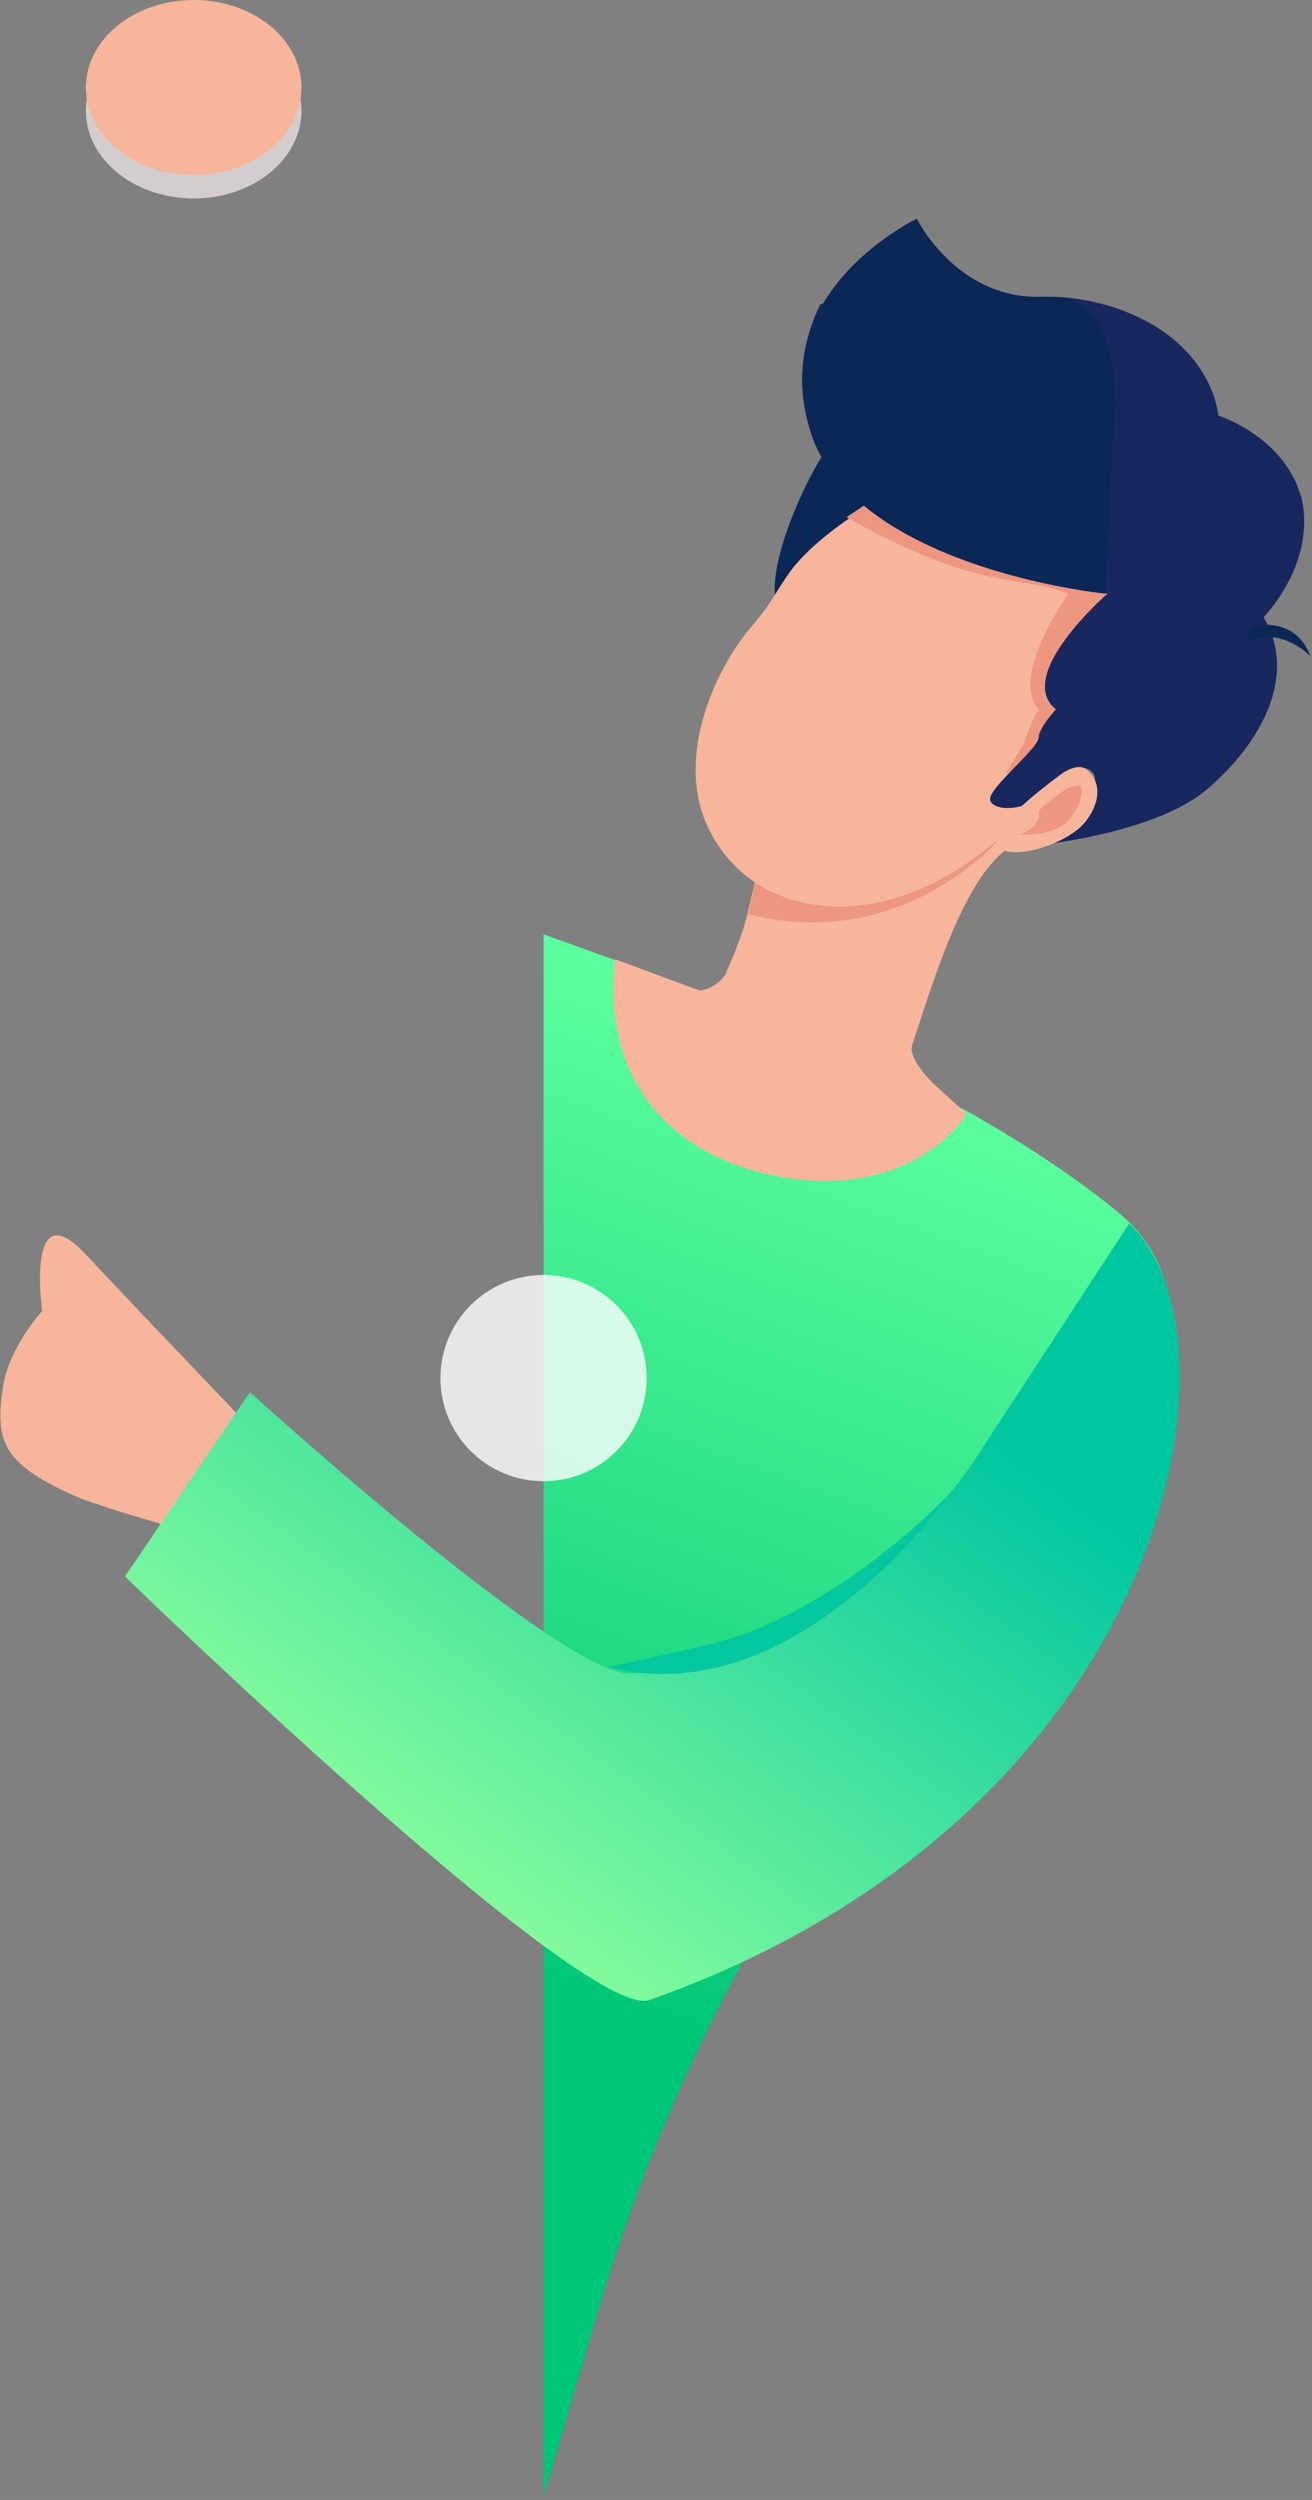
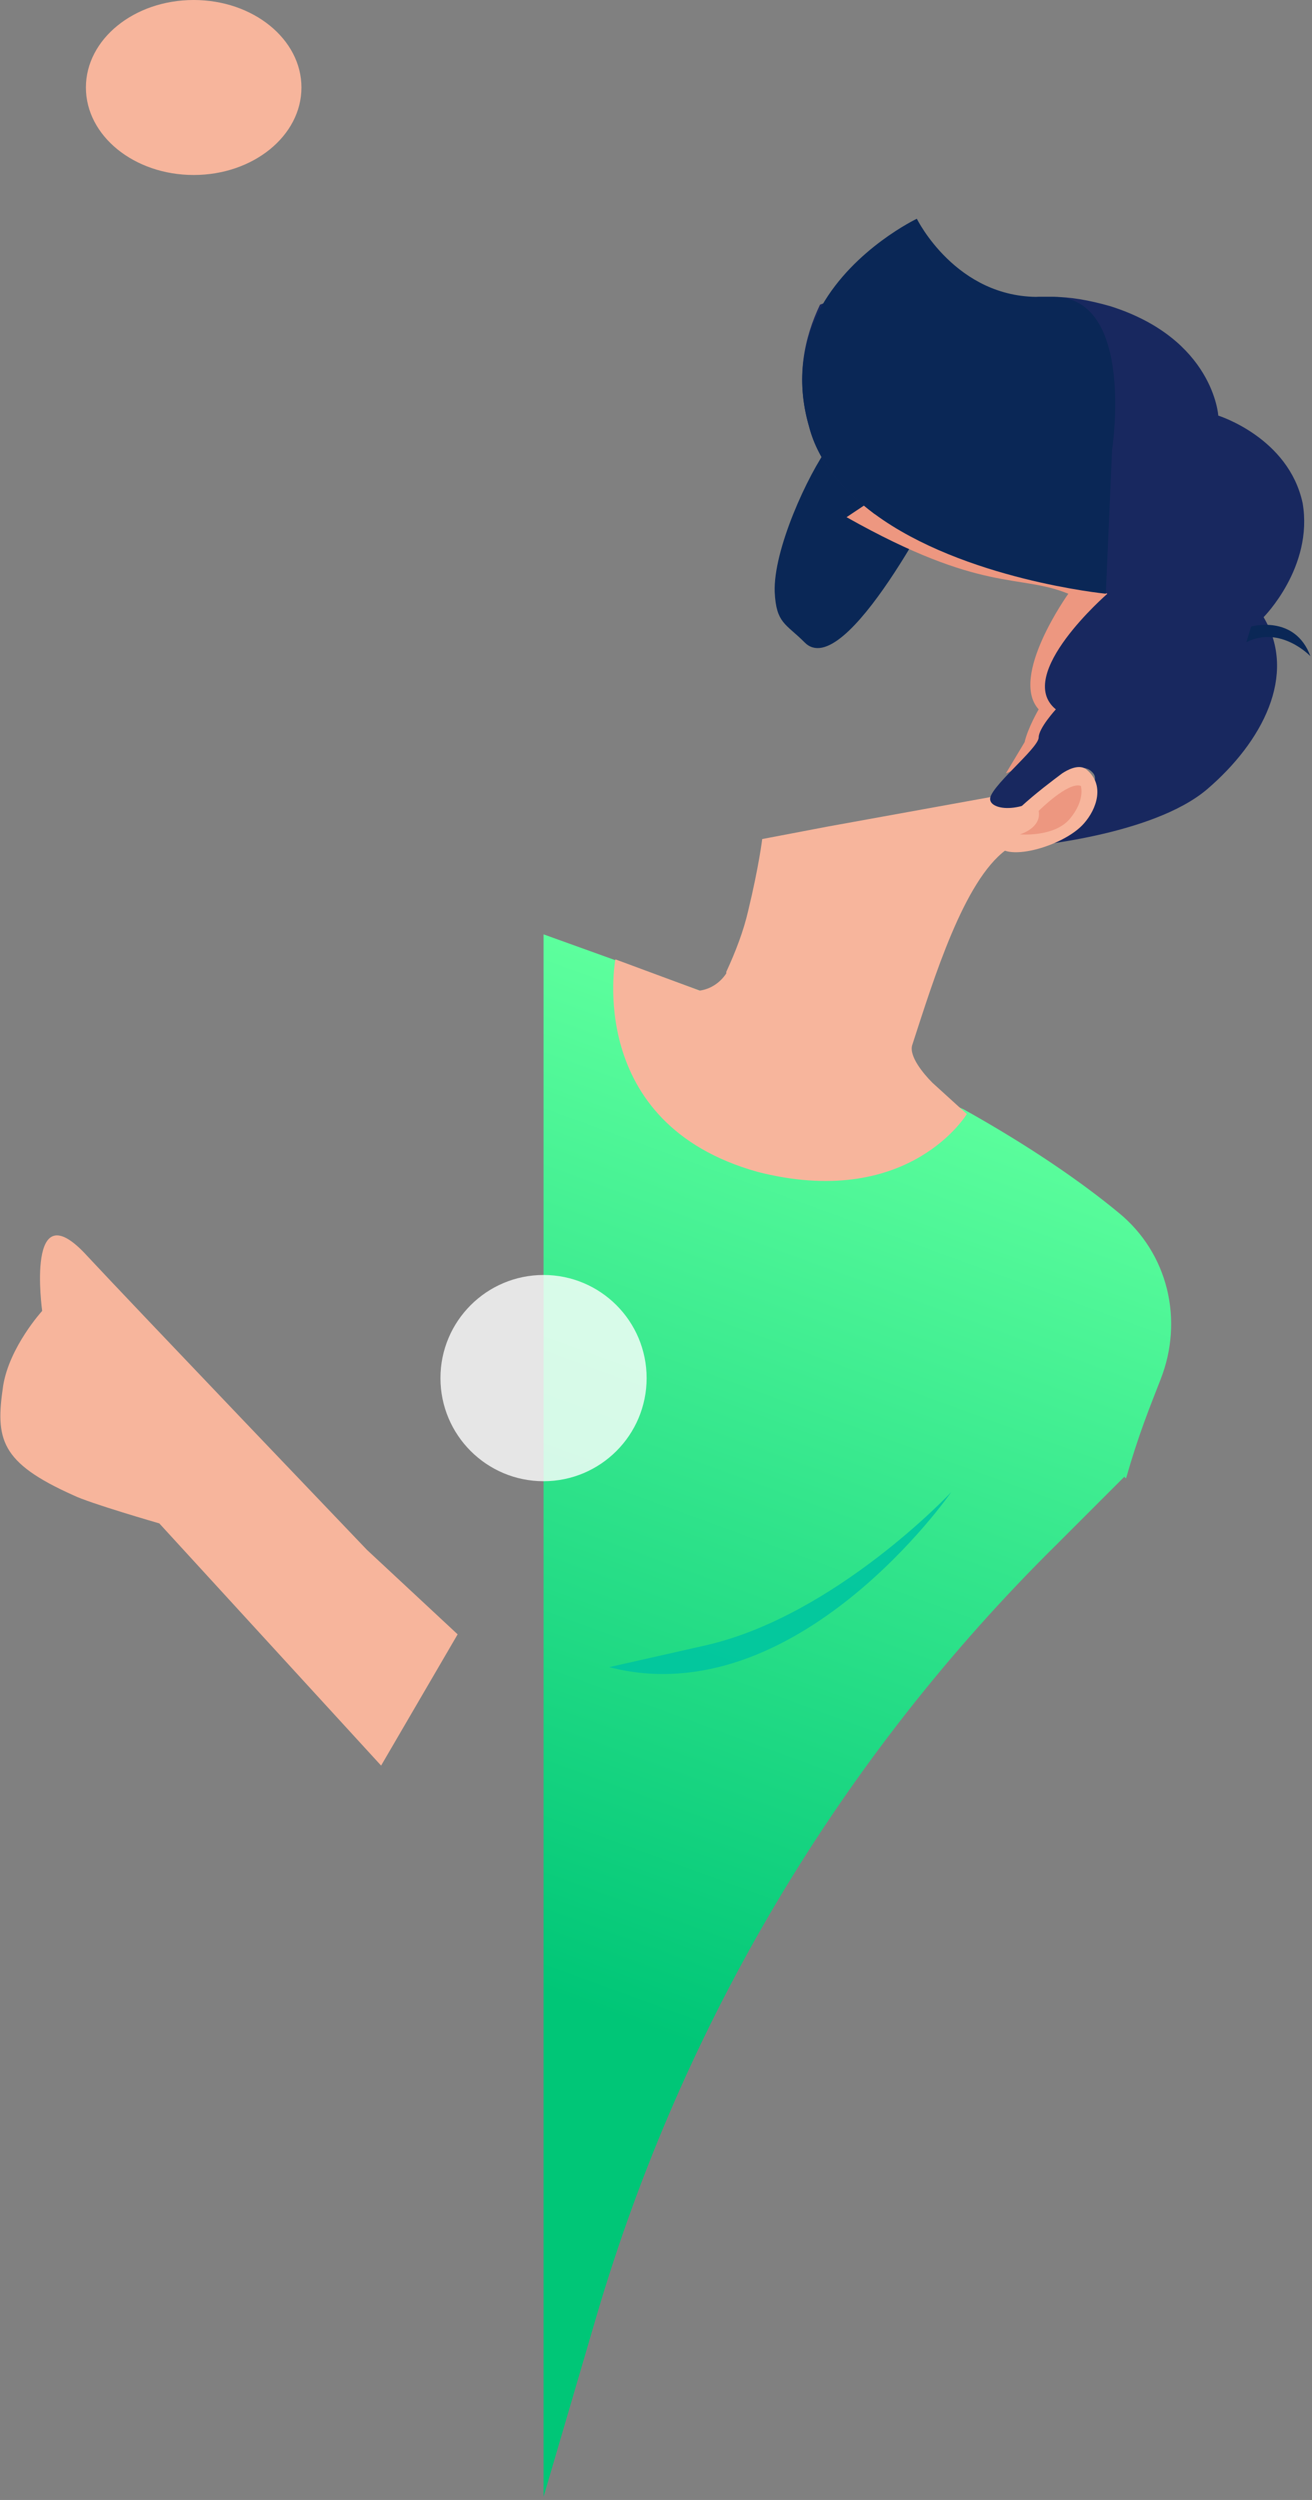
<svg xmlns="http://www.w3.org/2000/svg" id="Layer_1" x="0px" y="0px" viewBox="0 0 84 160" style="enable-background:new 0 0 84 160;" xml:space="preserve">
  <rect x="0" y="0" width="84" height="160" fill="#808080" stroke="none" />
  <style type="text/css">	.st0{fill:url(#SVGID_1_);}	.st1{fill:#0A2756;}	.st2{fill:#F7B59C;}	.st3{fill:#ED9780;}	.st4{fill:#18285F;}	.st5{fill:url(#SVGID_00000109011286494492499360000017639563109595281561_);}	.st6{opacity:0.9;fill:url(#SVGID_00000130623341639202383600000008592533894951359374_);}	.st7{fill:#D3CECD;}	.st8{opacity:0.8;fill:#FFFFFF;enable-background:new    ;}</style>
  <g>
    <linearGradient id="SVGID_1_" gradientUnits="userSpaceOnUse" x1="56.934" y1="94.32" x2="35.012" y2="34.42" gradientTransform="matrix(1 0 0 -1 0 162)">
      <stop offset="2.480159e-04" style="stop-color:#5DFF9D" />
      <stop offset="1" style="stop-color:#00C677" />
    </linearGradient>
    <path class="st0" d="M38.2,148.2l-3.4,11.6v-100l10,3.6L61.7,71c4.3,2.4,7.6,4.7,9.9,6.6c3.2,2.6,4.2,6.9,2.7,10.7   c-0.7,1.8-1.4,3.5-2.2,6.3c-0.1,0-0.1-0.1-0.1-0.1l-4.3,4.3C53.8,112.5,43.7,129.5,38.2,148.2z" />
    <path id="XMLID_8_" class="st1" d="M53.1,28.5c-1.4,1.9-3.6,6.7-3.5,9.4c0.1,2,0.7,2,1.9,3.2c2.6,2.7,8.9-9.9,8.9-9.9l-4.2-5.4   L53.1,28.5z" />
    <path class="st2" d="M39.4,61.4l5.4,2c0.7-0.1,1.3-0.5,1.7-1.1v-0.1c0.6-1.3,1.1-2.6,1.4-3.9l0,0c0.7-2.9,0.9-4.6,0.9-4.6l4.2-0.8   l12.7-2.3c0.6-0.8,1.7-1,2.7-1.5c0,0,0.7-0.2,1.4,1.1c0.6,1.2-2.2,3.8-5.4,4.2c-2.7,2-4.6,8.2-6,12.5c-0.2,0.7,0.7,1.8,1.3,2.4   l2.2,2c0,0-3.6,6-13,3.8L48.5,75C37.4,71.9,39.4,61.4,39.4,61.4z" />
-     <path id="XMLID_7_" class="st3" d="M63.8,53.9c0,0-6.2,7.1-15.9,4.6c0.2-0.7,0.3-1.5,0.4-2c0.3-1.5,1.4-2.2,1.4-2.2l4.2-1   L63.8,53.9z" />
-     <path id="XMLID_6_" class="st2" d="M70.1,45.5c-1.4,3.3-4,6.7-7.7,9.4c-6.8,5-14.3,3.7-17-1.8C43.2,48.7,45.6,43,48.2,40   c1.1-1.3,1.1-1.5,2.1-3c1.6-2.5,5.3-4.6,5.3-4.6c2.6-1.9,6.4-2.9,9.4-1.8c3.1,1.2,5.6,4,6.2,7C71.6,40,71.2,42.8,70.1,45.5z" />
    <path id="XMLID_5_" class="st3" d="M70.1,45.5C68.9,47,67.8,48,67.8,48l-3.4,1.5l1.2-2c0.2-0.9,0.9-2.1,0.9-2.1   c-1.9-2.1,1.9-7.4,1.9-7.4c-3.2-1.3-5.5,0-14.2-4.9l0.3-0.2l0.9-0.6c2.6-1.9,6.4-2.9,9.4-1.8c3.1,1.2,5.6,4,6.2,7   C71.6,40,71.2,42.8,70.1,45.5z" />
    <path class="st4" d="M51.8,27.3c0.6,2.3,2.2,4.1,4.2,5.6c1.4-0.2,2.5-0.9,3.3-1.8c0,0,1.9,3.6,6.1,0.1c0,0-0.1,4.9,5.5,6.8   c0,0-6,5.2-3.3,7.4c0,0-1.1,1.2-1.1,1.8c0,0.7-3.3,3.3-3.1,4c0.1,0.7,2.4,1,4.6-1.2c0,0,1.2-1.5,2-0.5s-3.1,3.8-4.6,4.7   c0.3,0,8.4-0.7,11.9-3.7s5.8-7.3,3.6-11c0,0,3.2-3.2,2.5-7.3C82.5,28,78,26.6,78,26.6s-0.3-4.9-6.9-7c-1.4-0.4-2.6-0.6-3.7-0.6   c-0.1,0-0.2,0-0.3,0c-0.1,0-0.1,0-0.2,0s-0.3,0-0.4,0c-3.5,0.3-5.2,2.3-5.2,2.3s-1.9-2.8-7.3-2.2c-0.5,0.1-1,0.2-1.5,0.4   C51.5,21.6,50.9,24.2,51.8,27.3z" />
    <path class="st1" d="M51.8,27.3c0.6,2.3,2.2,4.1,4.2,5.6c5.7,4.2,14.8,5.1,14.8,5.1l0.4-9.2c0,0,1.5-9.7-3.7-9.8   c-0.1,0-0.2,0-0.3,0c-0.1,0-0.1,0-0.2,0s-0.3,0-0.4,0c-5.4,0.1-7.9-5-7.9-5s-4,1.9-6.1,5.6C51.5,21.6,50.9,24.2,51.8,27.3z" />
    <path id="XMLID_3_" class="st2" d="M68,49.5c0.3-0.2,1-0.6,1.5-0.3c1.3,1,0.7,2.6-0.1,3.5c-1.3,1.5-5.3,2.6-5.6,1.2   C63.6,52.8,66.8,50.4,68,49.5z" />
    <path id="XMLID_2_" class="st1" d="M80.1,40.1c0,0,2.8-0.8,3.8,1.9c0,0-1.9-2-4.1-0.9" />
    <path id="XMLID_1_" class="st3" d="M69.2,50.3c0,0,0.3,0.9-0.7,2.1c-1,1.2-3.2,1-3.2,1s1.4-0.4,1.2-1.5   C66.5,51.9,68.4,50,69.2,50.3z" />
    <g>
      <path class="st2" d="M23.5,99.2c0,0-15.3-16-17.9-18.8c-4-4.4-2.9,3.5-2.9,3.5s-2.1,2.3-2.5,4.8c-0.5,3.4-0.2,4.9,4.5,7    c1,0.5,5.5,1.8,5.5,1.8L24.4,113l4.9-8.4L23.5,99.2z" />
      <linearGradient id="SVGID_00000049222205590560213620000008444962420349670323_" gradientUnits="userSpaceOnUse" x1="25.397" y1="122.109" x2="52.81" y2="84.127">
        <stop offset="2.480159e-04" style="stop-color:#8DFF9D" />
        <stop offset="1" style="stop-color:#00C6A0" />
      </linearGradient>
-       <path style="fill:url(#SVGID_00000049222205590560213620000008444962420349670323_);" d="M72.3,78.3c7.9,7.5,2.6,37.9-30.7,49.7    C37.5,129.5,8,100.9,8,100.9l8-11.8c0,0,19.8,18,24.3,18c12.7,0,21.8-13.2,21.8-13.2L72.3,78.3z" />
      <linearGradient id="SVGID_00000061461473661468166770000015407400809384393392_" gradientUnits="userSpaceOnUse" x1="39" y1="101.32" x2="60.9" y2="101.32">
        <stop offset="0.513" style="stop-color:#00C6A0" />
        <stop offset="0.828" style="stop-color:#00C6A0" />
      </linearGradient>
      <path style="opacity:0.9;fill:url(#SVGID_00000061461473661468166770000015407400809384393392_);" d="M60.9,95.5    c0,0-9.9,14.3-21.9,11.2l6.2-1.4C53.5,103.4,60.9,95.5,60.9,95.5z" />
    </g>
-     <ellipse class="st7" cx="12.4" cy="7.1" rx="6.9" ry="5.6" />
    <ellipse class="st2" cx="12.4" cy="5.6" rx="6.9" ry="5.6" />
    <circle class="st8" cx="34.8" cy="88.2" r="6.6" />
  </g>
</svg>